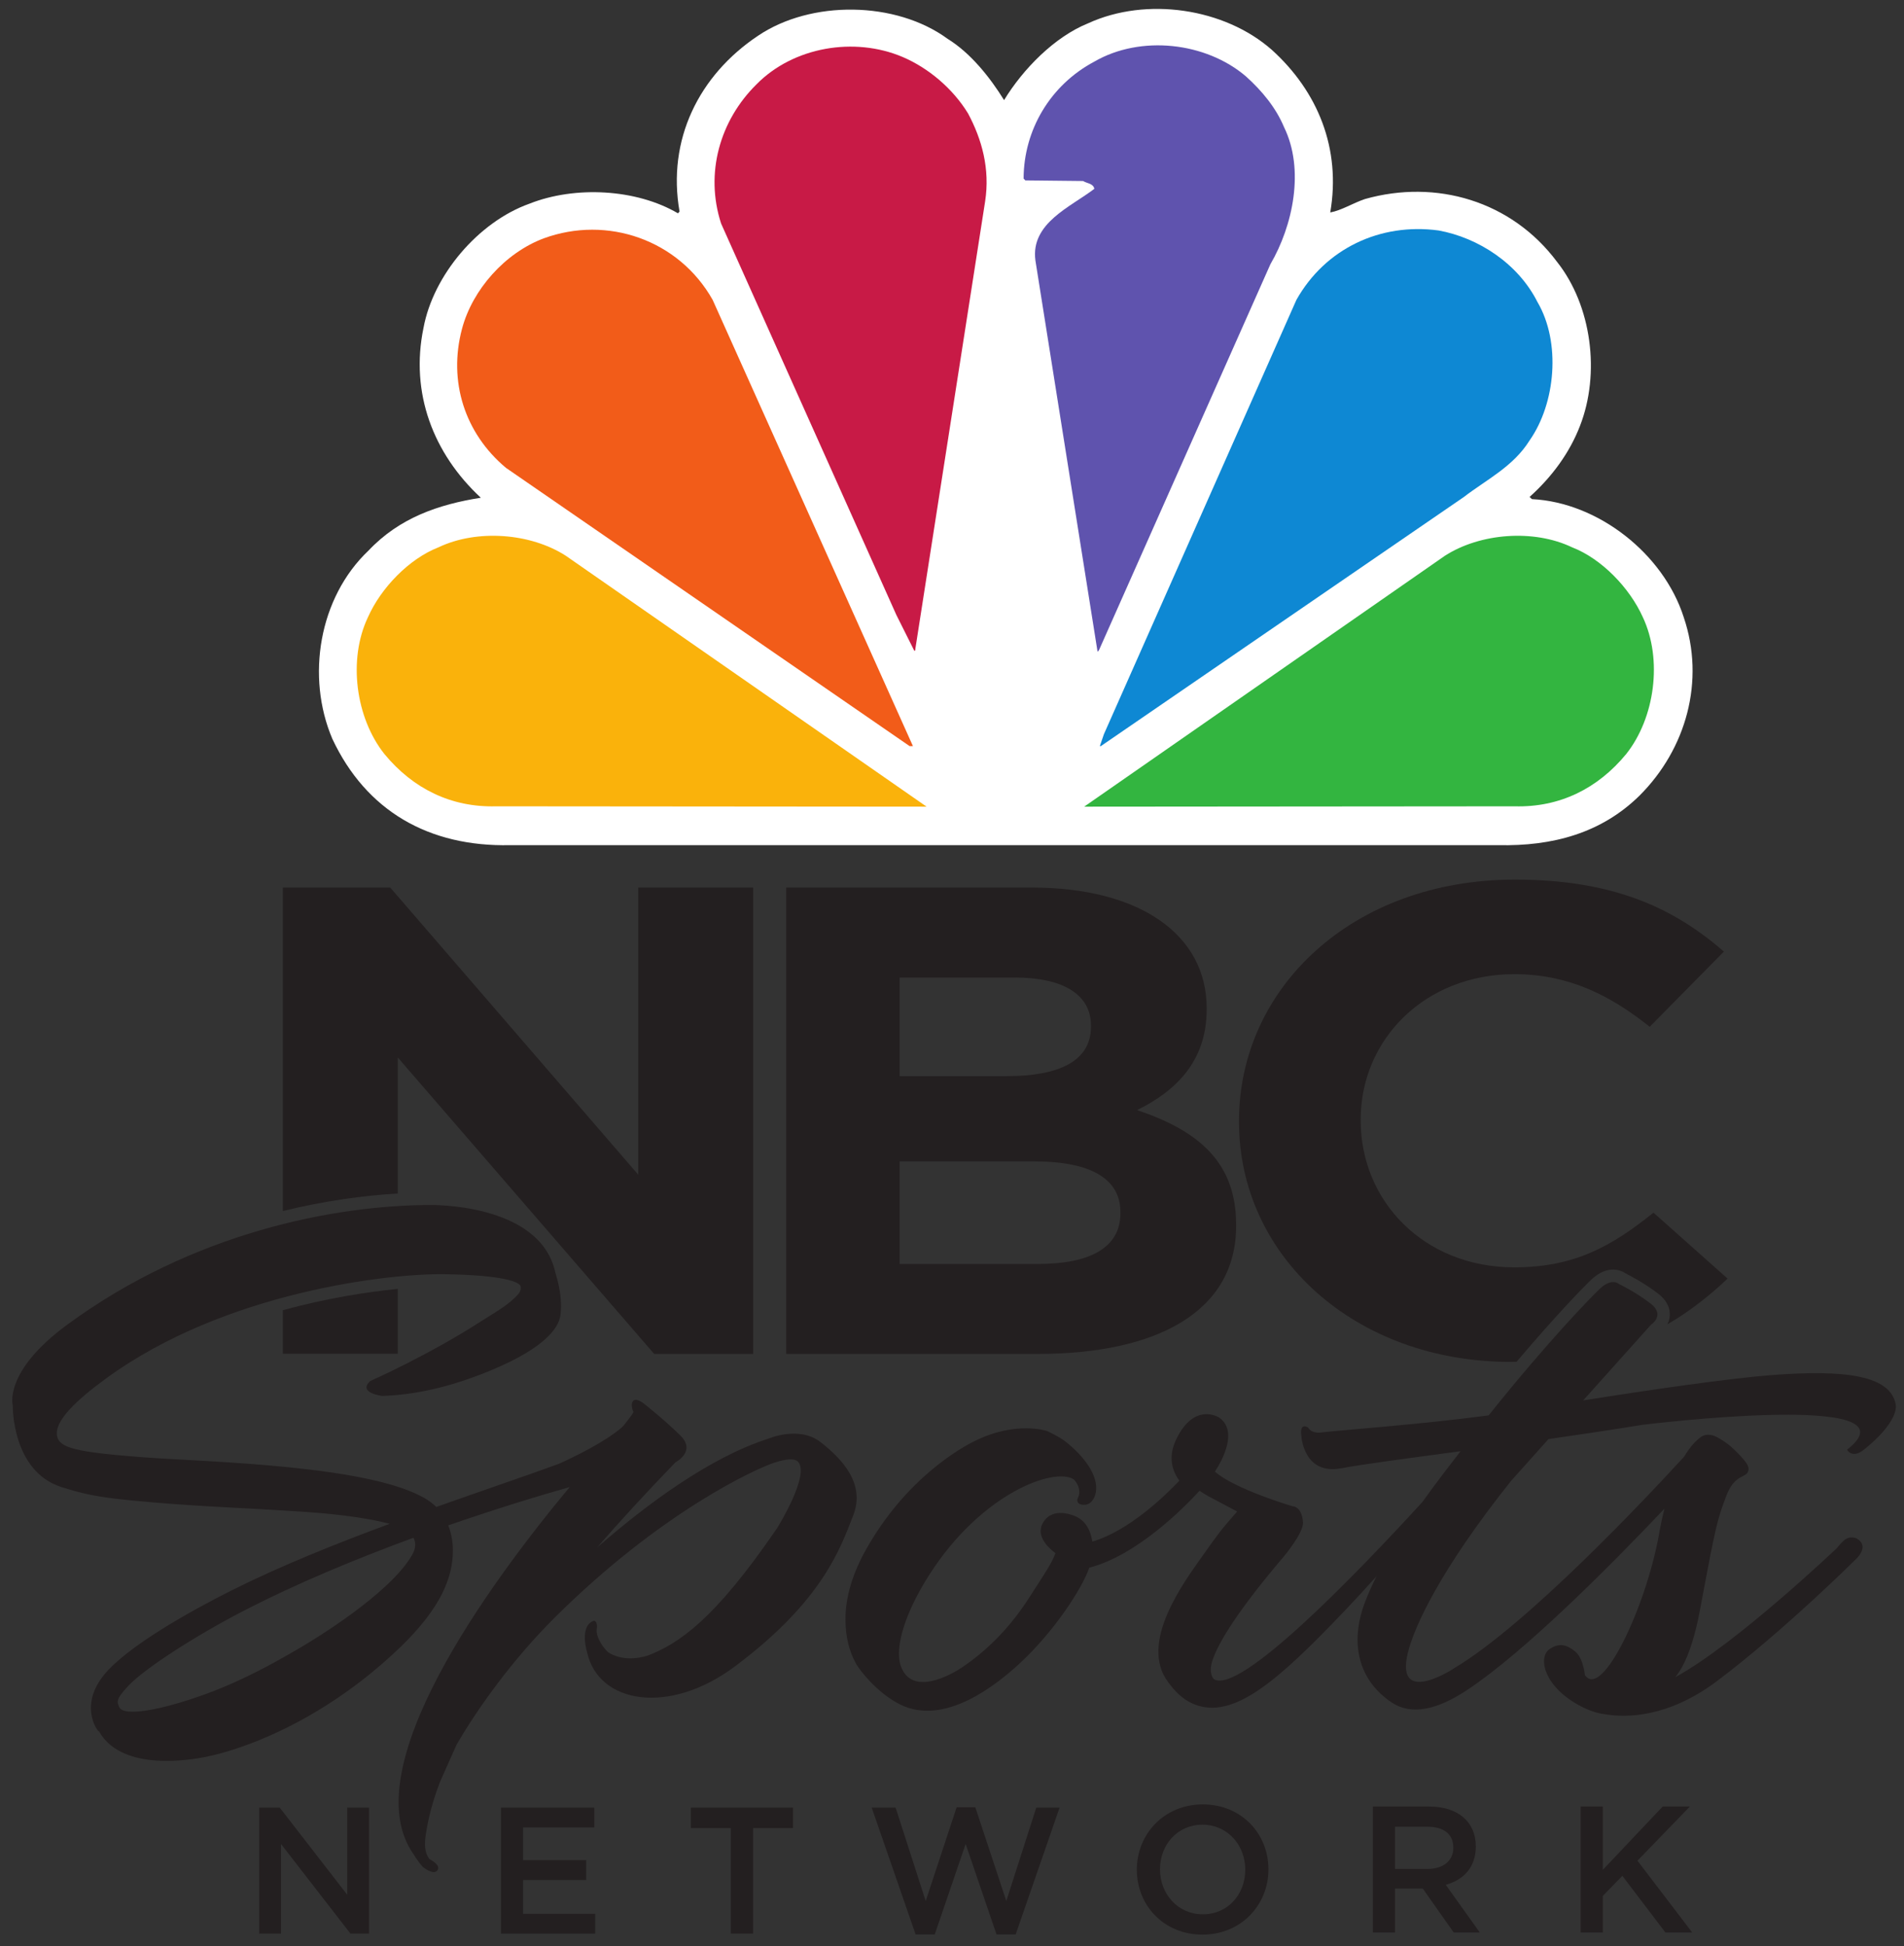
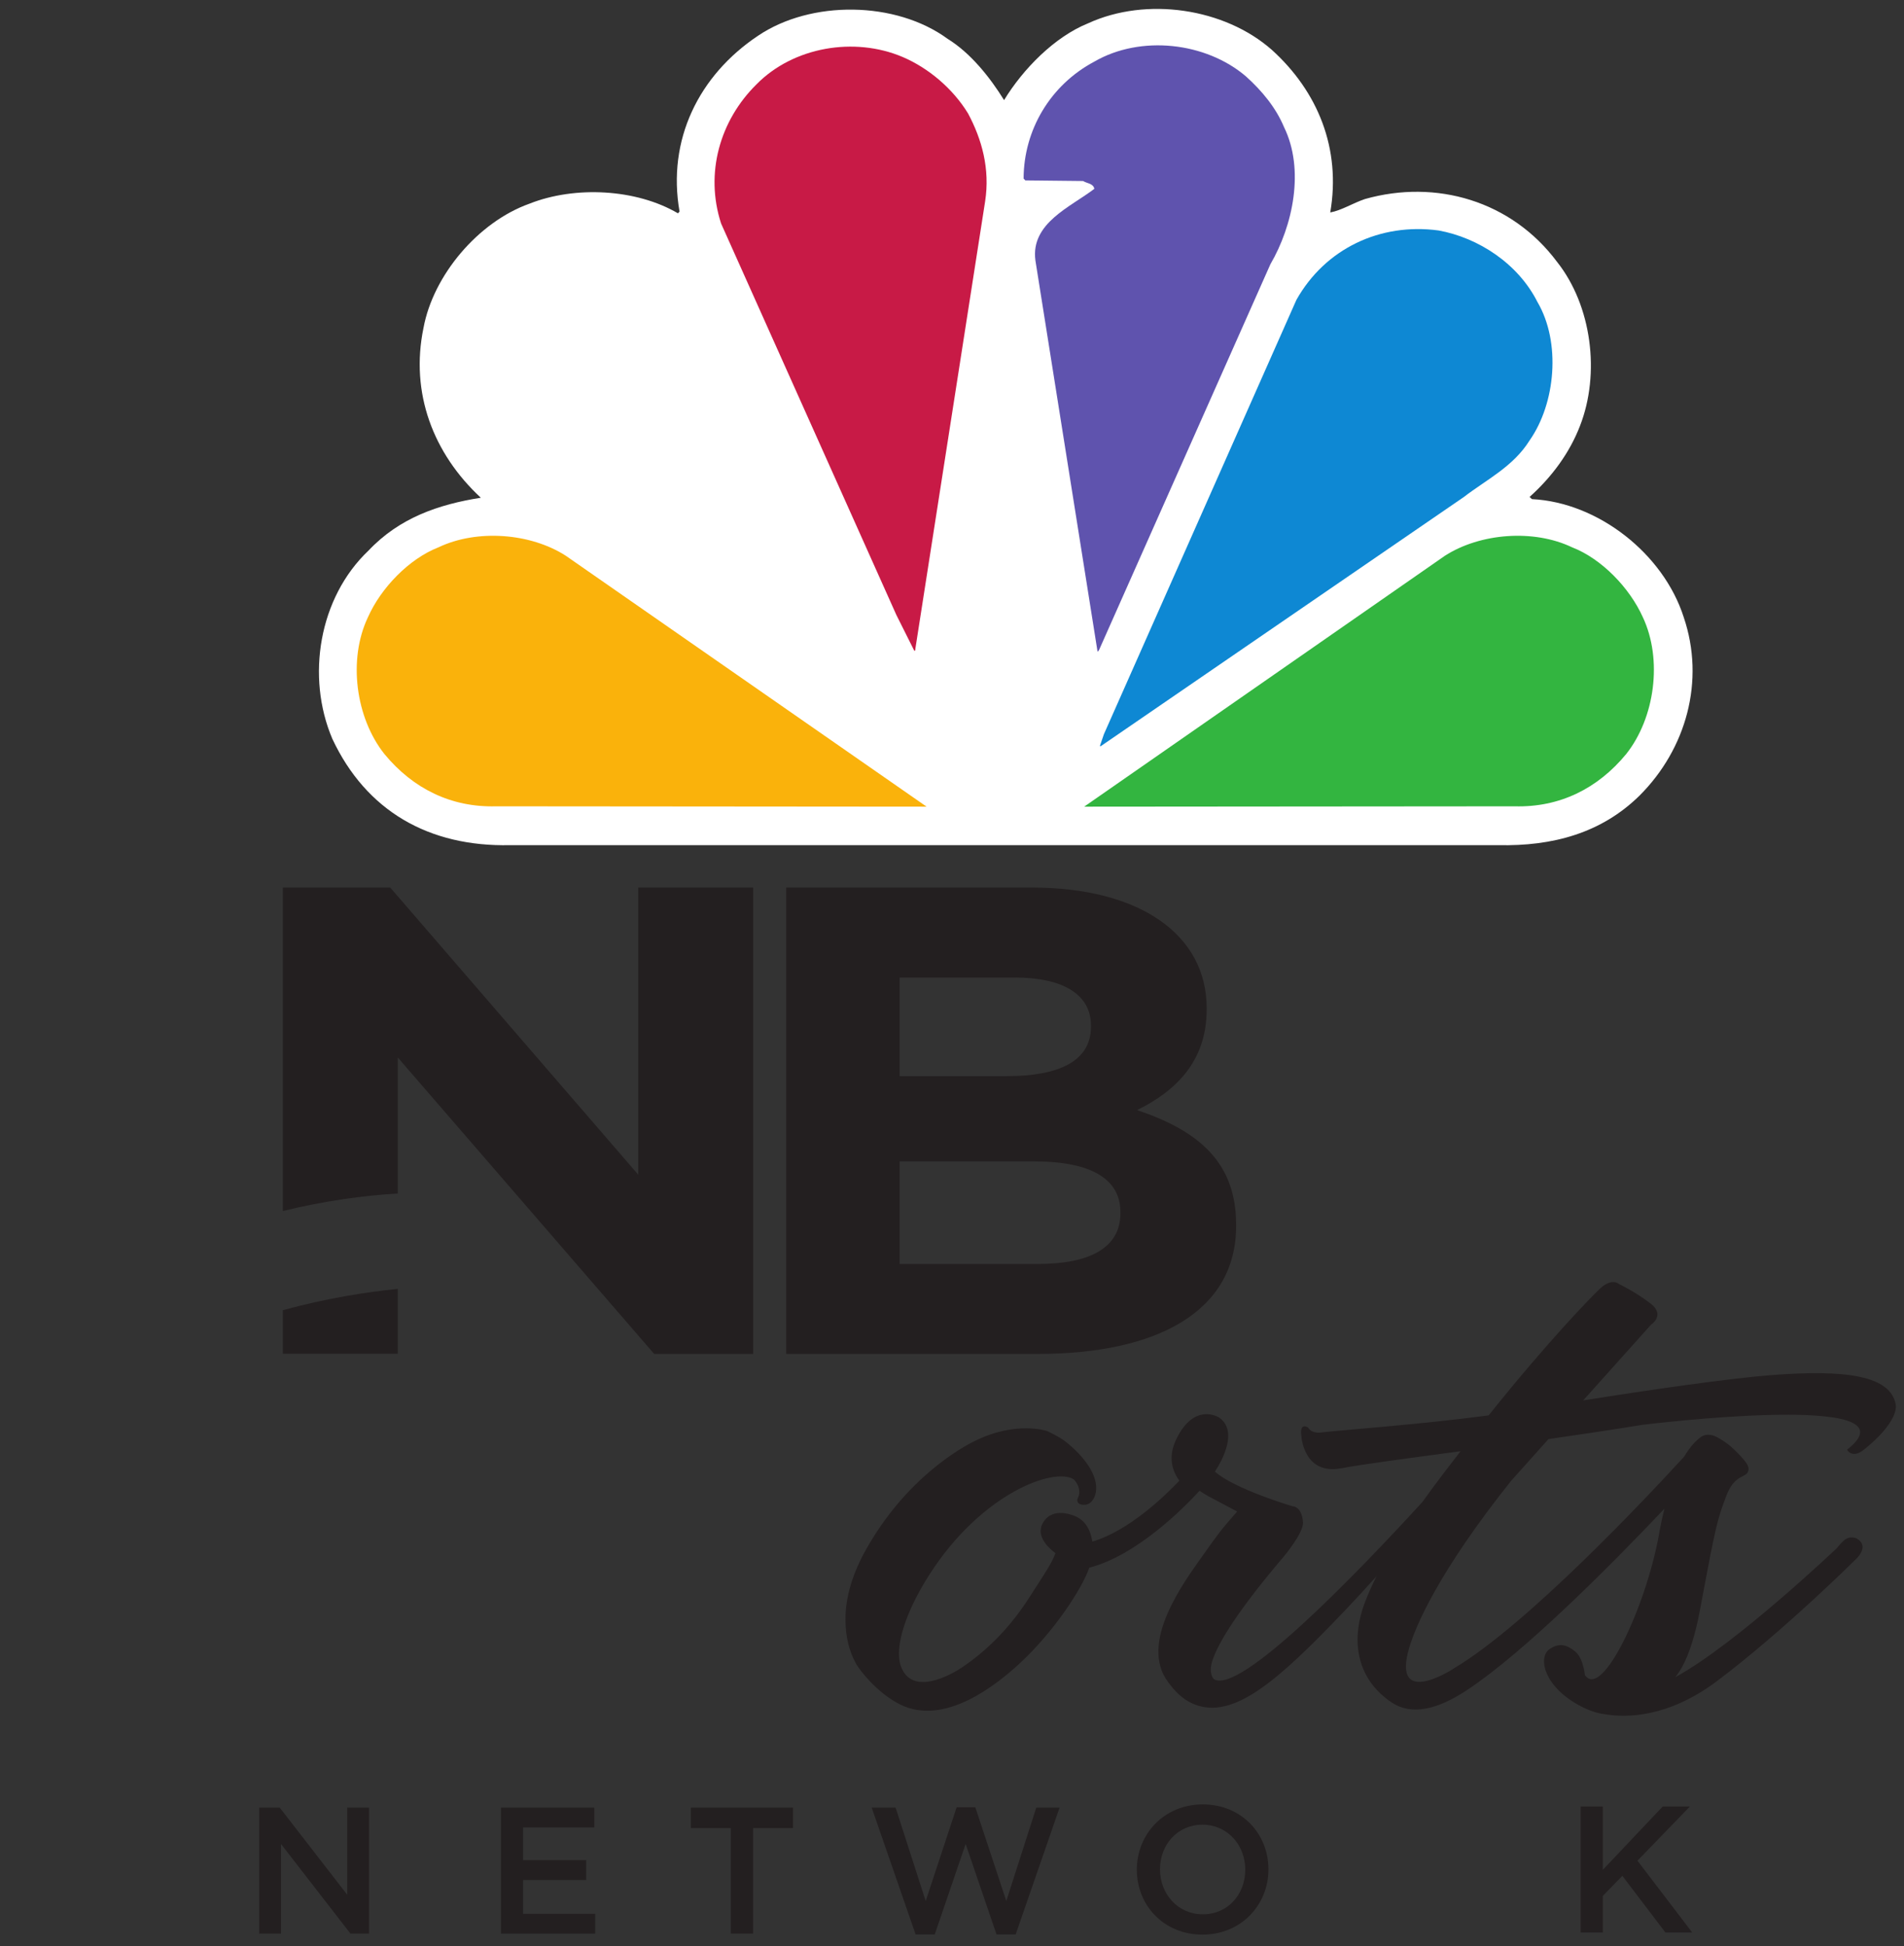
<svg xmlns="http://www.w3.org/2000/svg" xmlns:ns1="http://www.inkscape.org/namespaces/inkscape" xmlns:ns2="http://sodipodi.sourceforge.net/DTD/sodipodi-0.dtd" width="257.636" height="263.31" id="svg3617" version="1.1" ns1:version="0.48.2 r9819" ns2:docname="New document 3">
  <rect width="100%" height="100%" fill="#333333" stroke="none" />
  <defs id="defs3619">
    <clipPath clipPathUnits="userSpaceOnUse" id="clipPath518">
      <path ns1:connector-curvature="0" d="m 542.434,308.321 96.656,0 0,98.808 -96.656,0 0,-98.808 z" id="path520" />
    </clipPath>
    <clipPath clipPathUnits="userSpaceOnUse" id="clipPath490">
      <path ns1:connector-curvature="0" d="m 542.434,308.321 96.657,0 0,98.808 -96.657,0 0,-98.808 z" id="path492" />
    </clipPath>
    <clipPath clipPathUnits="userSpaceOnUse" id="clipPath474">
      <path ns1:connector-curvature="0" d="m 542.434,308.321 96.656,0 0,98.808 -96.656,0 0,-98.808 z" id="path476" />
    </clipPath>
    <clipPath clipPathUnits="userSpaceOnUse" id="clipPath442">
      <path ns1:connector-curvature="0" d="m 542.434,308.321 96.657,0 0,98.808 -96.657,0 0,-98.808 z" id="path444" />
    </clipPath>
  </defs>
  <ns2:namedview id="base" pagecolor="#ffffff" bordercolor="#666666" borderopacity="1.0" ns1:pageopacity="0.0" ns1:pageshadow="2" ns1:zoom="1" ns1:cx="110.81" ns1:cy="164.15495" ns1:document-units="px" ns1:current-layer="layer1" showgrid="false" fit-margin-top="1.4" fit-margin-left="1.4" fit-margin-right="1.4" fit-margin-bottom="1.4" ns1:window-width="1920" ns1:window-height="1018" ns1:window-x="-8" ns1:window-y="-8" ns1:window-maximized="1" />
  <g ns1:label="Layer 1" ns1:groupmode="layer" id="layer1" transform="translate(-264.19,-433.207)">
    <g id="g422" transform="matrix(2.637,0,0,-2.637,311.172,677.789)">
      <path ns1:connector-curvature="0" d="m 0,0 1.118,0 0,-6.463 -0.952,0 -3.564,4.598 0,-4.598 -1.117,0 0,6.463 1.053,0 L 0,-4.469 0,0 z" style="fill:#231f20;fill-opacity:1;fill-rule:nonzero;stroke:none" id="path424" />
    </g>
    <g id="g426" transform="matrix(2.637,0,0,-2.637,344.604,680.469)">
      <path ns1:connector-curvature="0" d="m 0,0 -3.655,0 0,-1.679 3.241,0 0,-1.017 -3.241,0 0,-1.735 3.701,0 0,-1.016 -4.834,0 0,6.463 L 0,1.016 0,0 z" style="fill:#231f20;fill-opacity:1;fill-rule:nonzero;stroke:none" id="path428" />
    </g>
    <g id="g430" transform="matrix(2.637,0,0,-2.637,366.092,694.829)">
      <path ns1:connector-curvature="0" d="m 0,0 -1.143,0 0,5.411 -2.049,0 0,1.052 5.242,0 0,-1.052 L 0,5.411 0,0 z" style="fill:#231f20;fill-opacity:1;fill-rule:nonzero;stroke:none" id="path432" />
    </g>
    <g id="g434" transform="matrix(2.637,0,0,-2.637,393.635,677.743)">
      <path ns1:connector-curvature="0" d="m 0,0 0.959,0 1.59,-4.809 1.537,4.791 1.196,0 -2.254,-6.509 -0.98,0 -1.586,4.645 -1.587,-4.645 -0.979,0 -2.254,6.509 1.227,0 1.543,-4.791 L 0,0 z" style="fill:#231f20;fill-opacity:1;fill-rule:nonzero;stroke:none" id="path436" />
    </g>
    <g transform="matrix(2.637,0,0,-2.637,-1164.552,1508.014)" id="g438">
      <g id="g440" clip-path="url(#clipPath442)">
        <g id="g446" transform="translate(603.507,313.961)">
          <path ns1:connector-curvature="0" d="m 0,0 c -1.278,0 -2.178,-1.024 -2.178,-2.289 0,-1.266 0.915,-2.309 2.197,-2.309 1.286,0 2.178,1.025 2.178,2.289 C 2.197,-1.043 1.283,0 0,0 m 0,-5.64 c -1.983,0 -3.367,1.504 -3.367,3.331 0,1.828 1.402,3.351 3.386,3.351 1.986,0 3.368,-1.507 3.368,-3.331 C 3.387,-4.119 1.984,-5.64 0,-5.64" style="fill:#231f20;fill-opacity:1;fill-rule:nonzero;stroke:none" id="path448" />
        </g>
        <g id="g450" transform="translate(615.041,313.858)">
-           <path ns1:connector-curvature="0" d="m 0,0 -1.653,0 0,-2.168 1.662,0 c 0.817,0 1.331,0.424 1.331,1.087 C 1.34,-0.369 0.842,0 0,0 m 1.36,-5.428 -1.588,2.253 -1.425,0 0,-2.253 -1.136,0 0,6.463 2.882,0 c 1.487,0 2.401,-0.785 2.401,-2.048 0,-1.074 -0.636,-1.72 -1.543,-1.967 l 1.747,-2.448 -1.338,0 z" style="fill:#231f20;fill-opacity:1;fill-rule:nonzero;stroke:none" id="path452" />
-         </g>
+           </g>
        <g id="g454" transform="translate(628.639,308.43)">
          <path ns1:connector-curvature="0" d="m 0,0 -1.375,0 -2.21,2.907 -1.004,-1.031 0,-1.876 -1.137,0 0,6.463 1.137,0 0,-3.25 3.073,3.25 1.395,0 L -2.81,3.684 0,0 z" style="fill:#231f20;fill-opacity:1;fill-rule:nonzero;stroke:none" id="path456" />
        </g>
        <g id="g458" transform="translate(599.297,345.398)">
          <path ns1:connector-curvature="0" d="m 0,0 c 0,1.607 -1.357,2.597 -4.421,2.597 l -6.907,0 0,-5.262 7.1,0 C -1.589,-2.665 0,-1.847 0,-0.068 L 0,0 z m -1.511,9.57 c 0,1.575 -1.399,2.462 -3.92,2.462 l -5.897,0 0,-5.06 5.507,0 c 2.64,0 4.31,0.754 4.31,2.533 l 0,0.065 z m -2.717,-16.85 -12.921,0 0,23.928 12.61,0 c 5.55,0 8.966,-2.427 8.966,-6.187 l 0,-0.069 c 0,-2.7 -1.632,-4.204 -3.569,-5.163 3.141,-1.058 5.08,-2.664 5.08,-5.877 l 0,-0.071 c 0,-4.374 -4.034,-6.561 -10.166,-6.561" style="fill:#231f20;fill-opacity:1;fill-rule:nonzero;stroke:none" id="path460" />
        </g>
        <g id="g462" transform="translate(556.319,338.127)">
          <path ns1:connector-curvature="0" d="m 0,0 5.898,0 0,2.833 0,0.494 C 4.281,3.168 2.214,2.839 0,2.234 L 0,0 z" style="fill:#231f20;fill-opacity:1;fill-rule:nonzero;stroke:none" id="path464" />
        </g>
        <g id="g466" transform="translate(574.558,362.046)">
          <path ns1:connector-curvature="0" d="M 0,0 0,-14.735 -12.728,0 l -5.511,0 0,-16.597 c 2.134,0.524 4.138,0.794 5.898,0.899 l 0,6.98 13.155,-15.209 5.081,0 L 5.895,0 0,0 z" style="fill:#231f20;fill-opacity:1;fill-rule:nonzero;stroke:none" id="path468" />
        </g>
      </g>
    </g>
    <g transform="matrix(2.637,0,0,-2.637,-1164.552,1508.014)" id="g470">
      <g id="g472" clip-path="url(#clipPath474)">
        <g id="g478" transform="translate(619.627,337.714)">
-           <path ns1:connector-curvature="0" d="m 0,0 c 2.066,2.44 3.512,3.918 3.863,4.241 0.356,0.327 0.721,0.49 1.09,0.49 0.293,0 0.508,-0.106 0.63,-0.191 C 5.8,4.432 6.553,4.044 7.263,3.495 7.78,3.098 7.874,2.674 7.861,2.388 7.854,2.209 7.804,2.054 7.736,1.92 8.853,2.567 9.861,3.355 10.828,4.267 L 7.025,7.651 C 4.891,5.941 2.987,4.845 -0.118,4.845 c -4.657,0 -7.881,3.42 -7.881,7.522 l 0,0.068 c 0,4.105 3.299,7.453 7.881,7.453 2.719,0 4.855,-1.026 6.949,-2.7 l 3.807,3.86 c -2.525,2.189 -5.593,3.693 -10.719,3.693 -8.343,0 -14.162,-5.569 -14.162,-12.374 l 0,-0.068 c 0,-6.872 5.936,-12.305 13.93,-12.305 0.108,0 0.207,0.005 0.313,0.006" style="fill:#231f20;fill-opacity:1;fill-rule:nonzero;stroke:none" id="path480" />
-         </g>
+           </g>
        <g id="g482" transform="translate(593.328,402.45)">
          <path ns1:connector-curvature="0" d="m 0,0 c 0.969,1.59 2.584,3.245 4.316,3.943 2.978,1.367 6.989,0.786 9.428,-1.368 2.359,-2.137 3.556,-5.063 2.993,-8.34 0.584,0.108 1.163,0.482 1.78,0.689 3.647,1.031 7.521,-0.088 9.864,-3.231 1.771,-2.238 2.224,-5.72 1.168,-8.417 -0.528,-1.365 -1.423,-2.596 -2.583,-3.637 l 0.119,-0.112 c 3.405,-0.168 6.751,-2.81 7.789,-6.056 1.111,-3.271 0.129,-6.766 -2.267,-9.157 -1.958,-1.927 -4.46,-2.603 -7.256,-2.542 l -50.701,0 c -4.169,-0.091 -7.383,1.755 -9.119,5.455 -1.355,3.183 -0.691,7.248 1.857,9.661 1.587,1.681 3.593,2.367 5.762,2.71 -2.444,2.266 -3.632,5.381 -2.942,8.711 0.498,2.701 2.799,5.435 5.437,6.377 2.333,0.925 5.485,0.763 7.62,-0.494 l 0.082,0.09 c -0.646,3.678 0.988,6.991 4.028,9.021 2.715,1.834 7.066,1.793 9.732,-0.161 C -1.702,2.406 -0.714,1.153 0,0" style="fill:#ffffff;fill-opacity:1;fill-rule:nonzero;stroke:none" id="path484" />
        </g>
      </g>
    </g>
    <g transform="matrix(2.637,0,0,-2.637,-1164.552,1508.014)" id="g486">
      <g id="g488" clip-path="url(#clipPath490)">
        <g id="g494" transform="translate(607.689,401.075)">
          <path ns1:connector-curvature="0" d="m 0,0 c 1.078,-2.192 0.456,-5.074 -0.695,-7.047 l -8.796,-19.801 -0.072,-0.084 -3.19,20.081 c -0.256,1.921 1.816,2.744 3.023,3.675 -0.054,0.283 -0.376,0.27 -0.575,0.4 l -2.966,0.032 -0.088,0.094 c 0.009,2.486 1.361,4.793 3.629,6 2.372,1.376 5.721,1.002 7.777,-0.755 C -1.118,1.846 -0.409,0.977 0,0" style="fill:#5f53ae;fill-opacity:1;fill-rule:nonzero;stroke:none" id="path496" />
        </g>
        <g id="g498" transform="translate(591.477,401.77)">
          <path ns1:connector-curvature="0" d="m 0,0 c 0.712,-1.329 1.136,-2.846 0.879,-4.515 l -3.585,-22.99 c 0.014,-0.038 -0.013,-0.064 -0.047,-0.075 l -0.923,1.844 -8.994,20.085 c -0.84,2.589 -0.058,5.289 1.816,7.139 1.896,1.93 5.032,2.456 7.504,1.403 C -2.032,2.328 -0.784,1.28 0,0" style="fill:#c81a46;fill-opacity:1;fill-rule:nonzero;stroke:none" id="path500" />
        </g>
        <g id="g502" transform="translate(620.7,392.086)">
          <path ns1:connector-curvature="0" d="m 0,0 c 1.208,-2.063 0.934,-5.183 -0.406,-7.098 -0.838,-1.346 -2.219,-2.013 -3.368,-2.899 l -18.633,-12.786 -0.051,0 0.21,0.614 9.877,22.284 c 1.479,2.63 4.297,3.964 7.291,3.561 C -3.033,3.305 -0.992,1.974 0,0" style="fill:#0e88d3;fill-opacity:1;fill-rule:nonzero;stroke:none" id="path504" />
        </g>
        <g id="g506" transform="translate(578.374,392.201)">
-           <path ns1:connector-curvature="0" d="m 0,0 10.278,-22.898 -0.17,0 -20.719,14.282 c -2.11,1.772 -2.966,4.435 -2.251,7.126 0.534,2.017 2.209,3.901 4.193,4.645 C -5.41,4.349 -1.735,3.082 0,0" style="fill:#f25c19;fill-opacity:1;fill-rule:nonzero;stroke:none" id="path508" />
-         </g>
+           </g>
        <g id="g510" transform="translate(626.104,375.921)">
          <path ns1:connector-curvature="0" d="m 0,0 c 1.024,-2.178 0.62,-5.168 -0.853,-7.024 -1.464,-1.779 -3.424,-2.744 -5.721,-2.682 l -22.091,-0.018 18.507,12.872 c 1.812,1.166 4.557,1.378 6.527,0.436 C -2.103,2.992 -0.674,1.495 0,0" style="fill:#33b540;fill-opacity:1;fill-rule:nonzero;stroke:none" id="path512" />
        </g>
      </g>
    </g>
    <g transform="matrix(2.637,0,0,-2.637,-1164.552,1508.014)" id="g514">
      <g id="g516" clip-path="url(#clipPath518)">
        <g id="g522" transform="translate(560.688,375.921)">
          <path ns1:connector-curvature="0" d="M 0,0 C -1.036,-2.178 -0.632,-5.168 0.844,-7.024 2.311,-8.803 4.271,-9.768 6.567,-9.706 L 28.664,-9.724 10.154,3.148 C 8.348,4.314 5.597,4.526 3.621,3.584 2.099,2.992 0.665,1.495 0,0" style="fill:#fab20b;fill-opacity:1;fill-rule:nonzero;stroke:none" id="path524" />
        </g>
        <g id="g526" transform="translate(562.952,327.801)">
-           <path ns1:connector-curvature="0" d="m 0,0 c -1.132,-1.974 -4.98,-4.341 -6.263,-5.061 -0.71,-0.401 -2.35,-1.358 -4.371,-2.091 -2.229,-0.808 -4.219,-1.179 -4.404,-0.633 -0.077,0.229 -0.226,0.329 0.498,1.093 0.851,0.89 3.446,2.558 5.843,3.798 2.789,1.446 5.898,2.725 8.768,3.777 C 0.19,0.658 0.213,0.371 0,0 M 20.956,5.793 C 19.859,6.644 18.297,5.973 18.297,5.973 15.294,5.016 12.055,2.62 9.49,0.381 c 1.176,1.35 2.507,2.804 4.025,4.374 0,0 1.081,0.556 0.25,1.375 -0.829,0.817 -1.815,1.591 -1.815,1.591 0,0 -0.395,0.347 -0.583,0.205 C 11.18,7.784 11.319,7.403 11.355,7.348 11.388,7.296 10.861,6.651 10.861,6.651 c 0,0 -0.036,-0.038 -0.087,-0.094 C 9.904,5.798 8.331,5.038 7.532,4.677 5.809,4.047 3.609,3.305 1.24,2.463 1.104,2.597 0.946,2.726 0.756,2.846 c -2.83,1.771 -11.292,1.925 -14.541,2.165 -3.509,0.264 -4.299,0.493 -4.43,1.074 -0.17,0.755 0.936,1.823 2.521,2.979 6.139,4.478 14.614,5.389 17.358,5.343 C 4.676,14.36 5.52,14.007 5.566,13.786 5.613,13.574 5.469,13.41 5.469,13.41 4.984,12.844 4.318,12.49 3.6,12.028 0.843,10.243 -2.152,8.924 -2.152,8.924 -2.807,8.314 -1.535,8.16 -1.535,8.16 c 1.749,0.057 3.427,0.479 5.004,1.083 3.263,1.249 4.047,2.375 4.14,3.046 0.161,1.158 -0.335,2.369 -0.272,2.263 -0.836,3.547 -6.456,3.404 -6.456,3.404 -4.852,-0.017 -12.116,-1.4 -18.566,-6.131 -3.306,-2.423 -2.806,-4.159 -2.806,-4.159 0,0 -0.058,-3.363 2.494,-4.18 1.031,-0.331 1.782,-0.506 3.464,-0.674 3.264,-0.327 5.68,-0.373 9.063,-0.603 1.994,-0.137 3.377,-0.363 4.322,-0.61 -2.767,-1.022 -5.617,-2.166 -8.102,-3.411 -2.169,-1.087 -5.417,-2.91 -6.58,-4.367 -1.392,-1.745 -0.092,-3.132 -0.254,-2.83 0.206,-0.384 1.074,-1.94 4.783,-1.47 1.812,0.231 3.927,1.089 5.565,1.978 2.344,1.274 4.081,2.756 5.13,3.769 2.101,2.029 2.696,3.594 2.699,4.958 0,0.526 -0.105,0.956 -0.238,1.292 2.533,0.879 4.755,1.551 6.23,1.965 -4.131,-4.965 -11.1,-14.473 -8.009,-18.841 0,0 0.201,-0.34 0.472,-0.647 0,0 0.547,-0.453 0.752,-0.176 0.205,0.276 -0.404,0.573 -0.404,0.573 -0.177,0.216 -0.288,0.562 -0.209,1.145 0.081,0.581 0.238,1.491 0.74,2.809 l 0.852,1.912 C 2.277,-9.744 2.276,-9.747 2.274,-9.75 c 0.003,0.008 0.007,0.014 0.011,0.021 L 2.279,-9.742 c 1.06,1.839 2.869,4.374 5.051,6.541 5.44,5.403 10.296,7.629 11.29,7.948 0.723,0.231 1.04,0.17 1.159,0.06 0.695,-0.623 -1.035,-3.408 -1.035,-3.408 -0.03,-0.045 -0.058,-0.085 -0.088,-0.127 -3.119,-4.551 -4.947,-5.816 -6.579,-6.44 -1.13,-0.335 -1.817,0.04 -2.025,0.182 -0.396,0.377 -0.616,0.894 -0.58,1.146 0.07,0.479 -0.144,0.465 -0.144,0.465 C 8.551,-3.639 8.984,-5.01 8.984,-5.01 c 0.577,-2.594 4.178,-3.256 7.592,-0.7 4.515,3.379 5.41,6.088 6.057,7.733 0.645,1.645 -0.583,2.913 -1.677,3.77" style="fill:#231f20;fill-opacity:1;fill-rule:nonzero;stroke:none" id="path528" />
-         </g>
+           </g>
        <g id="g530" transform="translate(639.083,335.505)">
          <path ns1:connector-curvature="0" d="M 0,0 C -0.248,1.484 -2.504,1.834 -6.461,1.518 -8.55,1.352 -12.498,0.792 -16.04,0.226 l 3.481,3.884 c 0,0 0.757,0.487 -0.021,1.087 -0.777,0.6 -1.625,1.002 -1.625,1.002 0,0 -0.347,0.333 -0.954,-0.221 -0.355,-0.327 -2.593,-2.596 -5.731,-6.52 -3.495,-0.466 -7.517,-0.75 -8.553,-0.872 0,0 -0.51,-0.105 -0.708,0.246 0,0 -0.454,0.316 -0.348,-0.442 0,0 0.111,-2.012 2.049,-1.646 1.099,0.208 3.333,0.5 6.12,0.875 -0.472,-0.614 -1.195,-1.534 -1.964,-2.611 -3.476,-3.794 -9.375,-9.892 -10.694,-9.085 0,0 -0.289,0.268 -0.087,0.919 0.298,0.969 1.417,2.726 3.666,5.364 0,0 1.036,1.229 0.993,1.772 -0.065,0.833 -0.531,0.815 -0.531,0.815 0,0 -2.99,0.884 -3.988,1.78 0.419,0.65 1.183,2.101 0.207,2.78 0,0 -1.257,0.798 -2.178,-1.094 -0.372,-0.755 -0.339,-1.482 0.145,-2.152 -0.684,-0.725 -2.578,-2.577 -4.464,-3.124 -0.107,0.658 -0.386,1.059 -0.805,1.269 0,0 -1.039,0.523 -1.603,-0.128 -0.561,-0.648 -0.064,-1.295 0.512,-1.736 -0.171,-0.514 -0.646,-1.187 -1.311,-2.229 -0.85,-1.336 -1.958,-2.601 -3.47,-3.626 -0.513,-0.35 -2.611,-1.562 -3.162,0.097 -0.301,0.913 0.203,2.679 1.496,4.686 2.662,4.145 6.384,5.503 7.392,4.858 0,0 0.473,-0.468 0.193,-0.985 0,0 -0.107,-0.284 0.274,-0.318 0.385,-0.037 0.598,0.297 0.662,0.632 0.158,0.877 -0.637,1.881 -1.543,2.601 -0.272,0.216 -0.585,0.366 -0.945,0.547 0,0 -1.583,0.558 -3.745,-0.518 -0.664,-0.328 -3.499,-1.89 -5.56,-5.561 -0.654,-1.162 -1.066,-2.407 -1.052,-3.612 0.005,-0.794 0.154,-1.578 0.579,-2.307 0.163,-0.278 1.029,-1.417 2.193,-2.013 2.323,-1.19 5.049,1.072 6.111,2.04 1.868,1.711 3.297,3.977 3.625,4.962 2.448,0.633 4.87,3.086 5.66,3.948 0.144,-0.096 0.29,-0.191 0.458,-0.283 l 1.47,-0.781 c -0.862,-0.992 -0.867,-0.996 -1.781,-2.285 -0.94,-1.329 -3.274,-4.451 -1.765,-6.461 0.295,-0.399 0.697,-0.889 1.357,-1.15 1.993,-0.789 4.252,1.17 7.747,4.843 0.553,0.582 1.086,1.162 1.594,1.729 -0.218,-0.436 -0.418,-0.874 -0.583,-1.305 -0.815,-2.125 -0.342,-4.038 1.368,-5.173 1.014,-0.673 2.332,-0.366 3.837,0.624 2.974,1.962 7.364,6.381 10.152,9.32 -0.101,-0.403 -0.196,-0.845 -0.284,-1.34 -0.662,-3.687 -2.9,-8.429 -3.783,-7.214 -0.016,-0.178 -0.028,0.82 -0.507,1.223 -0.437,0.363 -0.819,0.459 -1.307,0.139 -0.634,-0.417 -0.319,-1.967 1.629,-2.962 0.446,-0.228 0.844,-0.349 1.21,-0.392 1.06,-0.179 3.206,-0.196 5.735,1.699 3.424,2.572 7.132,6.258 7.132,6.258 0,0 0.743,0.657 0.04,1.063 0,0 -0.341,0.178 -0.663,-0.11 -0.185,-0.166 -0.35,-0.383 -0.35,-0.383 0.05,0.05 -5.193,-4.947 -8.294,-6.622 0.5,0.614 0.813,1.501 1.076,2.55 0.22,0.881 0.598,3.258 0.996,5 0.217,0.948 0.523,1.709 0.622,1.934 0.377,0.85 0.9,0.778 1.021,1.026 0.087,0.175 0.054,0.334 -0.171,0.611 -0.188,0.236 -0.44,0.479 -0.647,0.67 -0.246,0.227 -0.761,0.576 -1.034,0.628 -0.188,0.036 -0.403,0.022 -0.593,-0.128 -0.173,-0.135 -0.475,-0.405 -0.814,-0.976 -1.879,-2.05 -8.04,-8.623 -11.811,-10.861 0.201,0.121 -3.062,-2.085 -2.372,0.784 0.317,1.306 1.627,4.228 5.307,8.84 l 1.913,2.136 c 1.571,0.225 3.205,0.47 4.835,0.734 0,0 14.381,1.783 10.487,-1.279 0,0 0.25,-0.482 0.851,-0.006 C -0.394,-1.319 0.073,-0.457 0,0" style="fill:#231f20;fill-opacity:1;fill-rule:nonzero;stroke:none" id="path532" />
        </g>
      </g>
    </g>
  </g>
</svg>